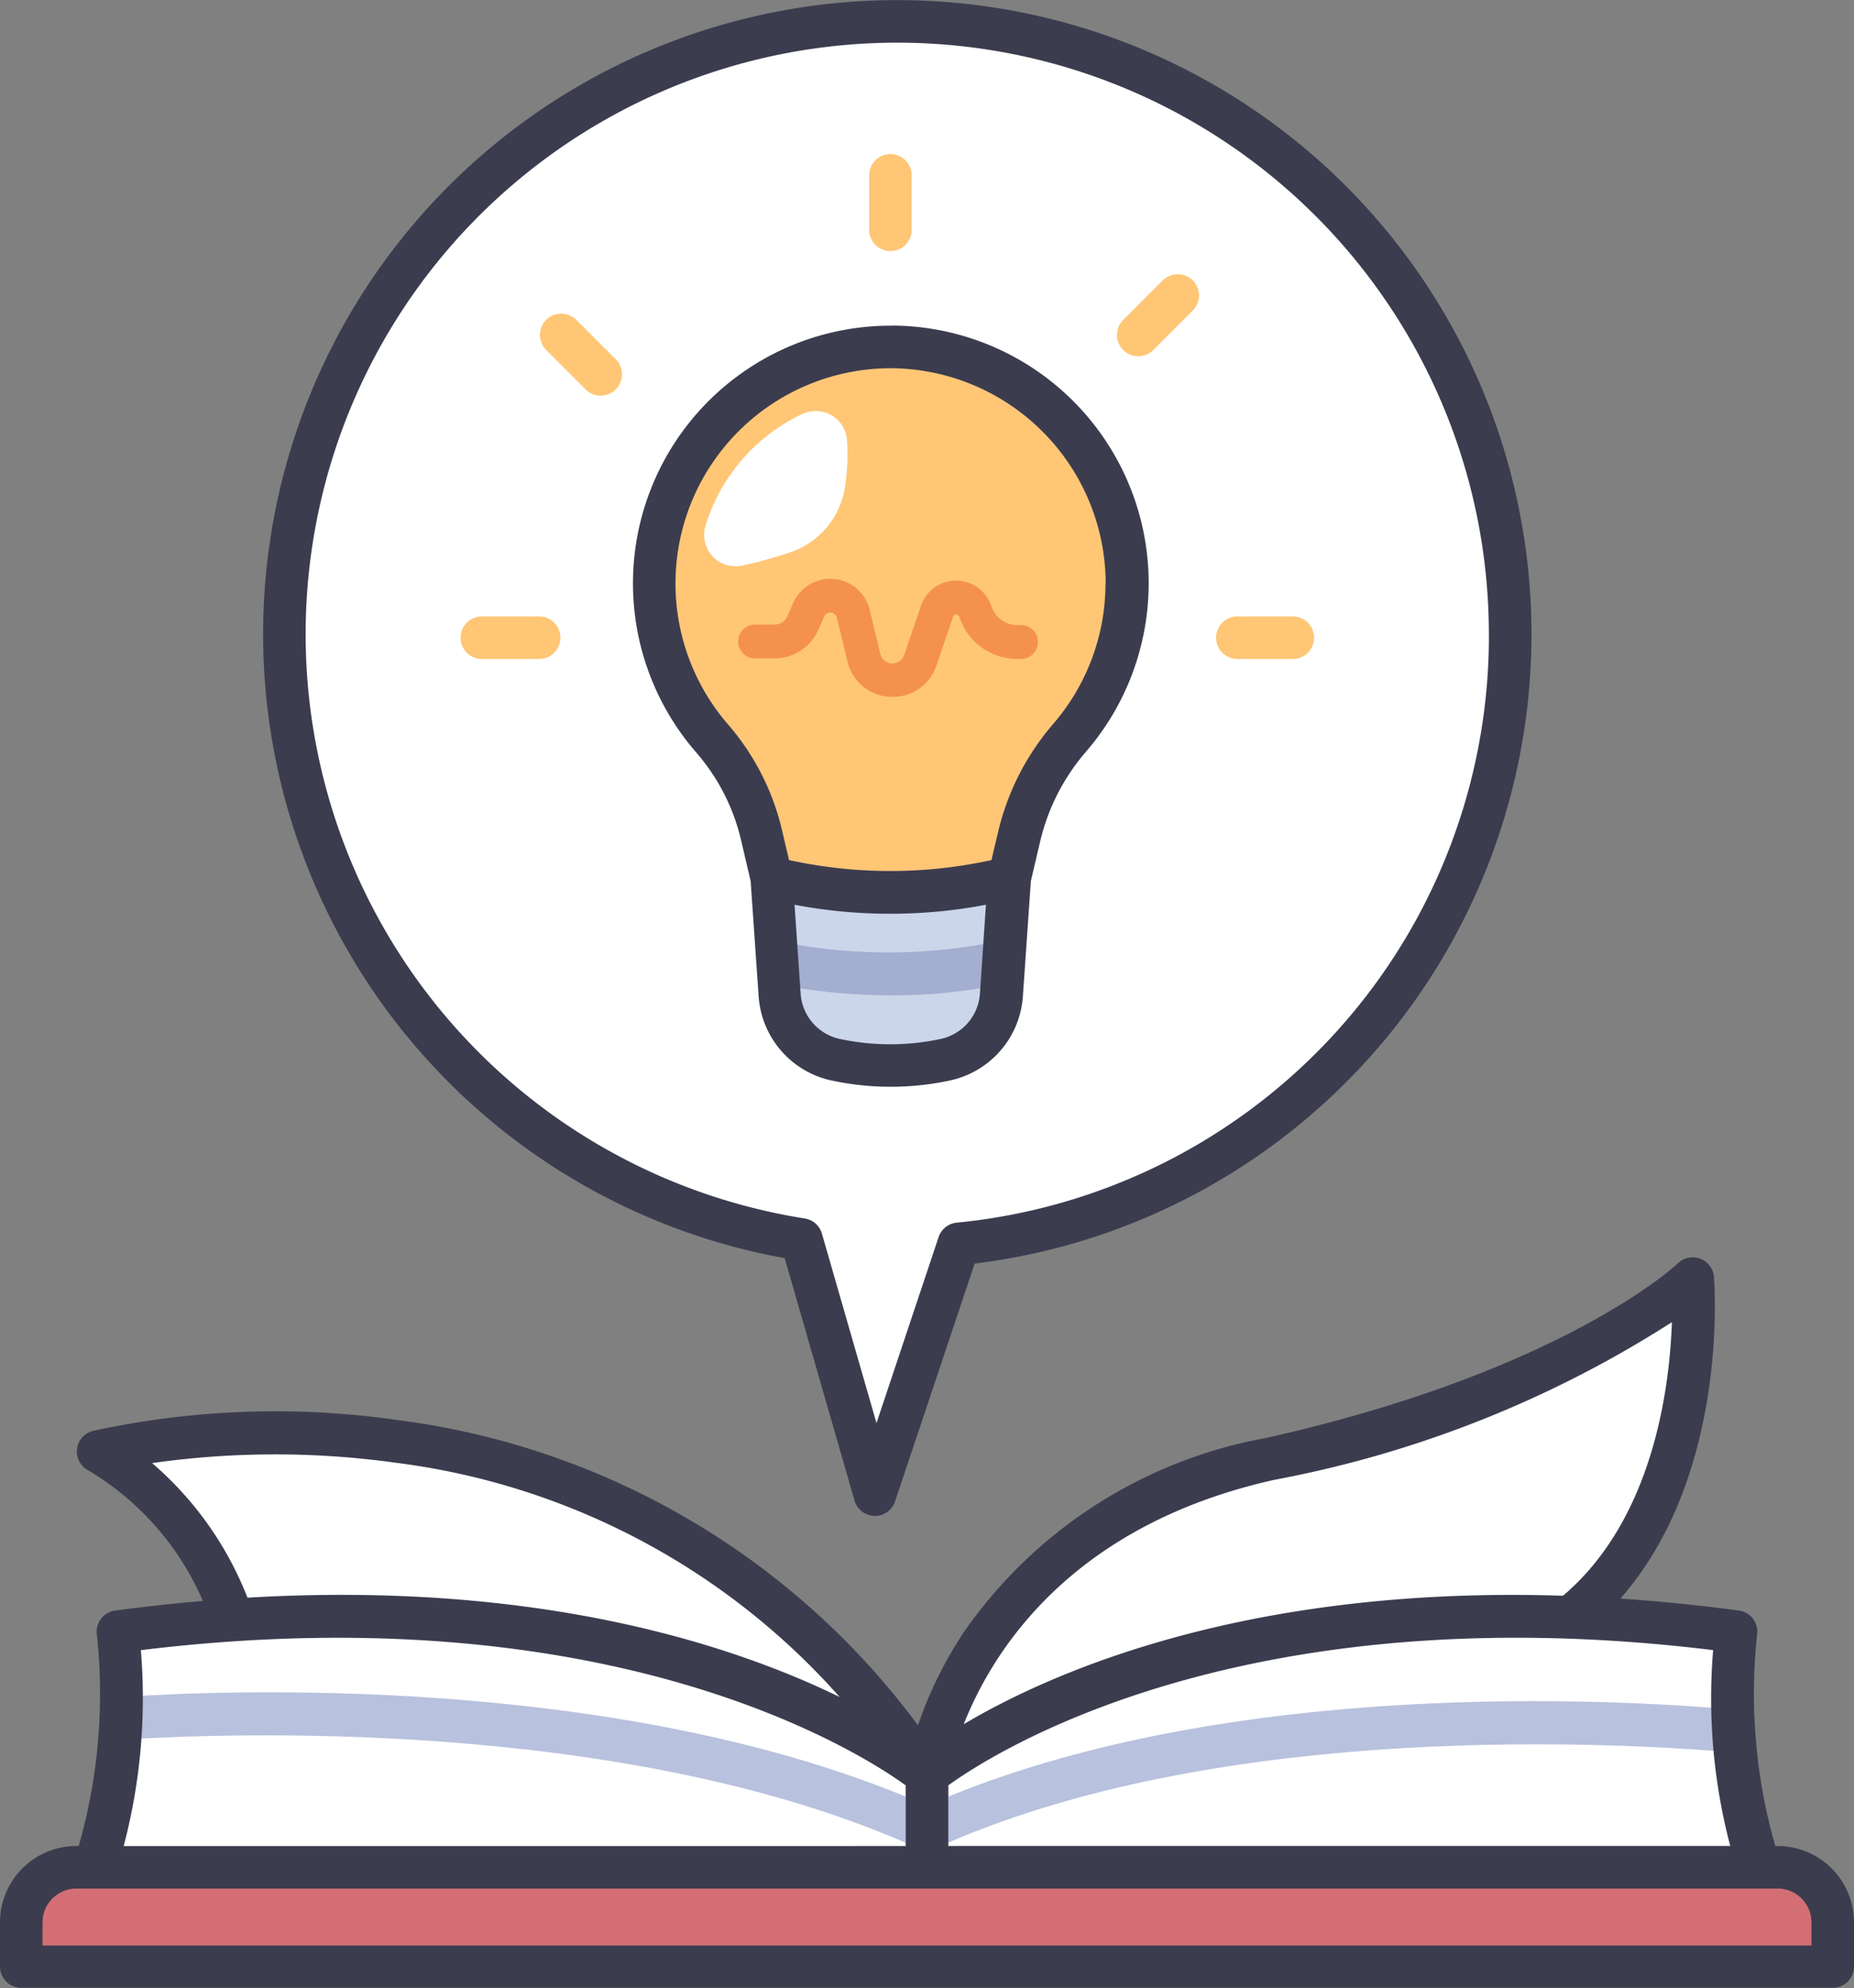
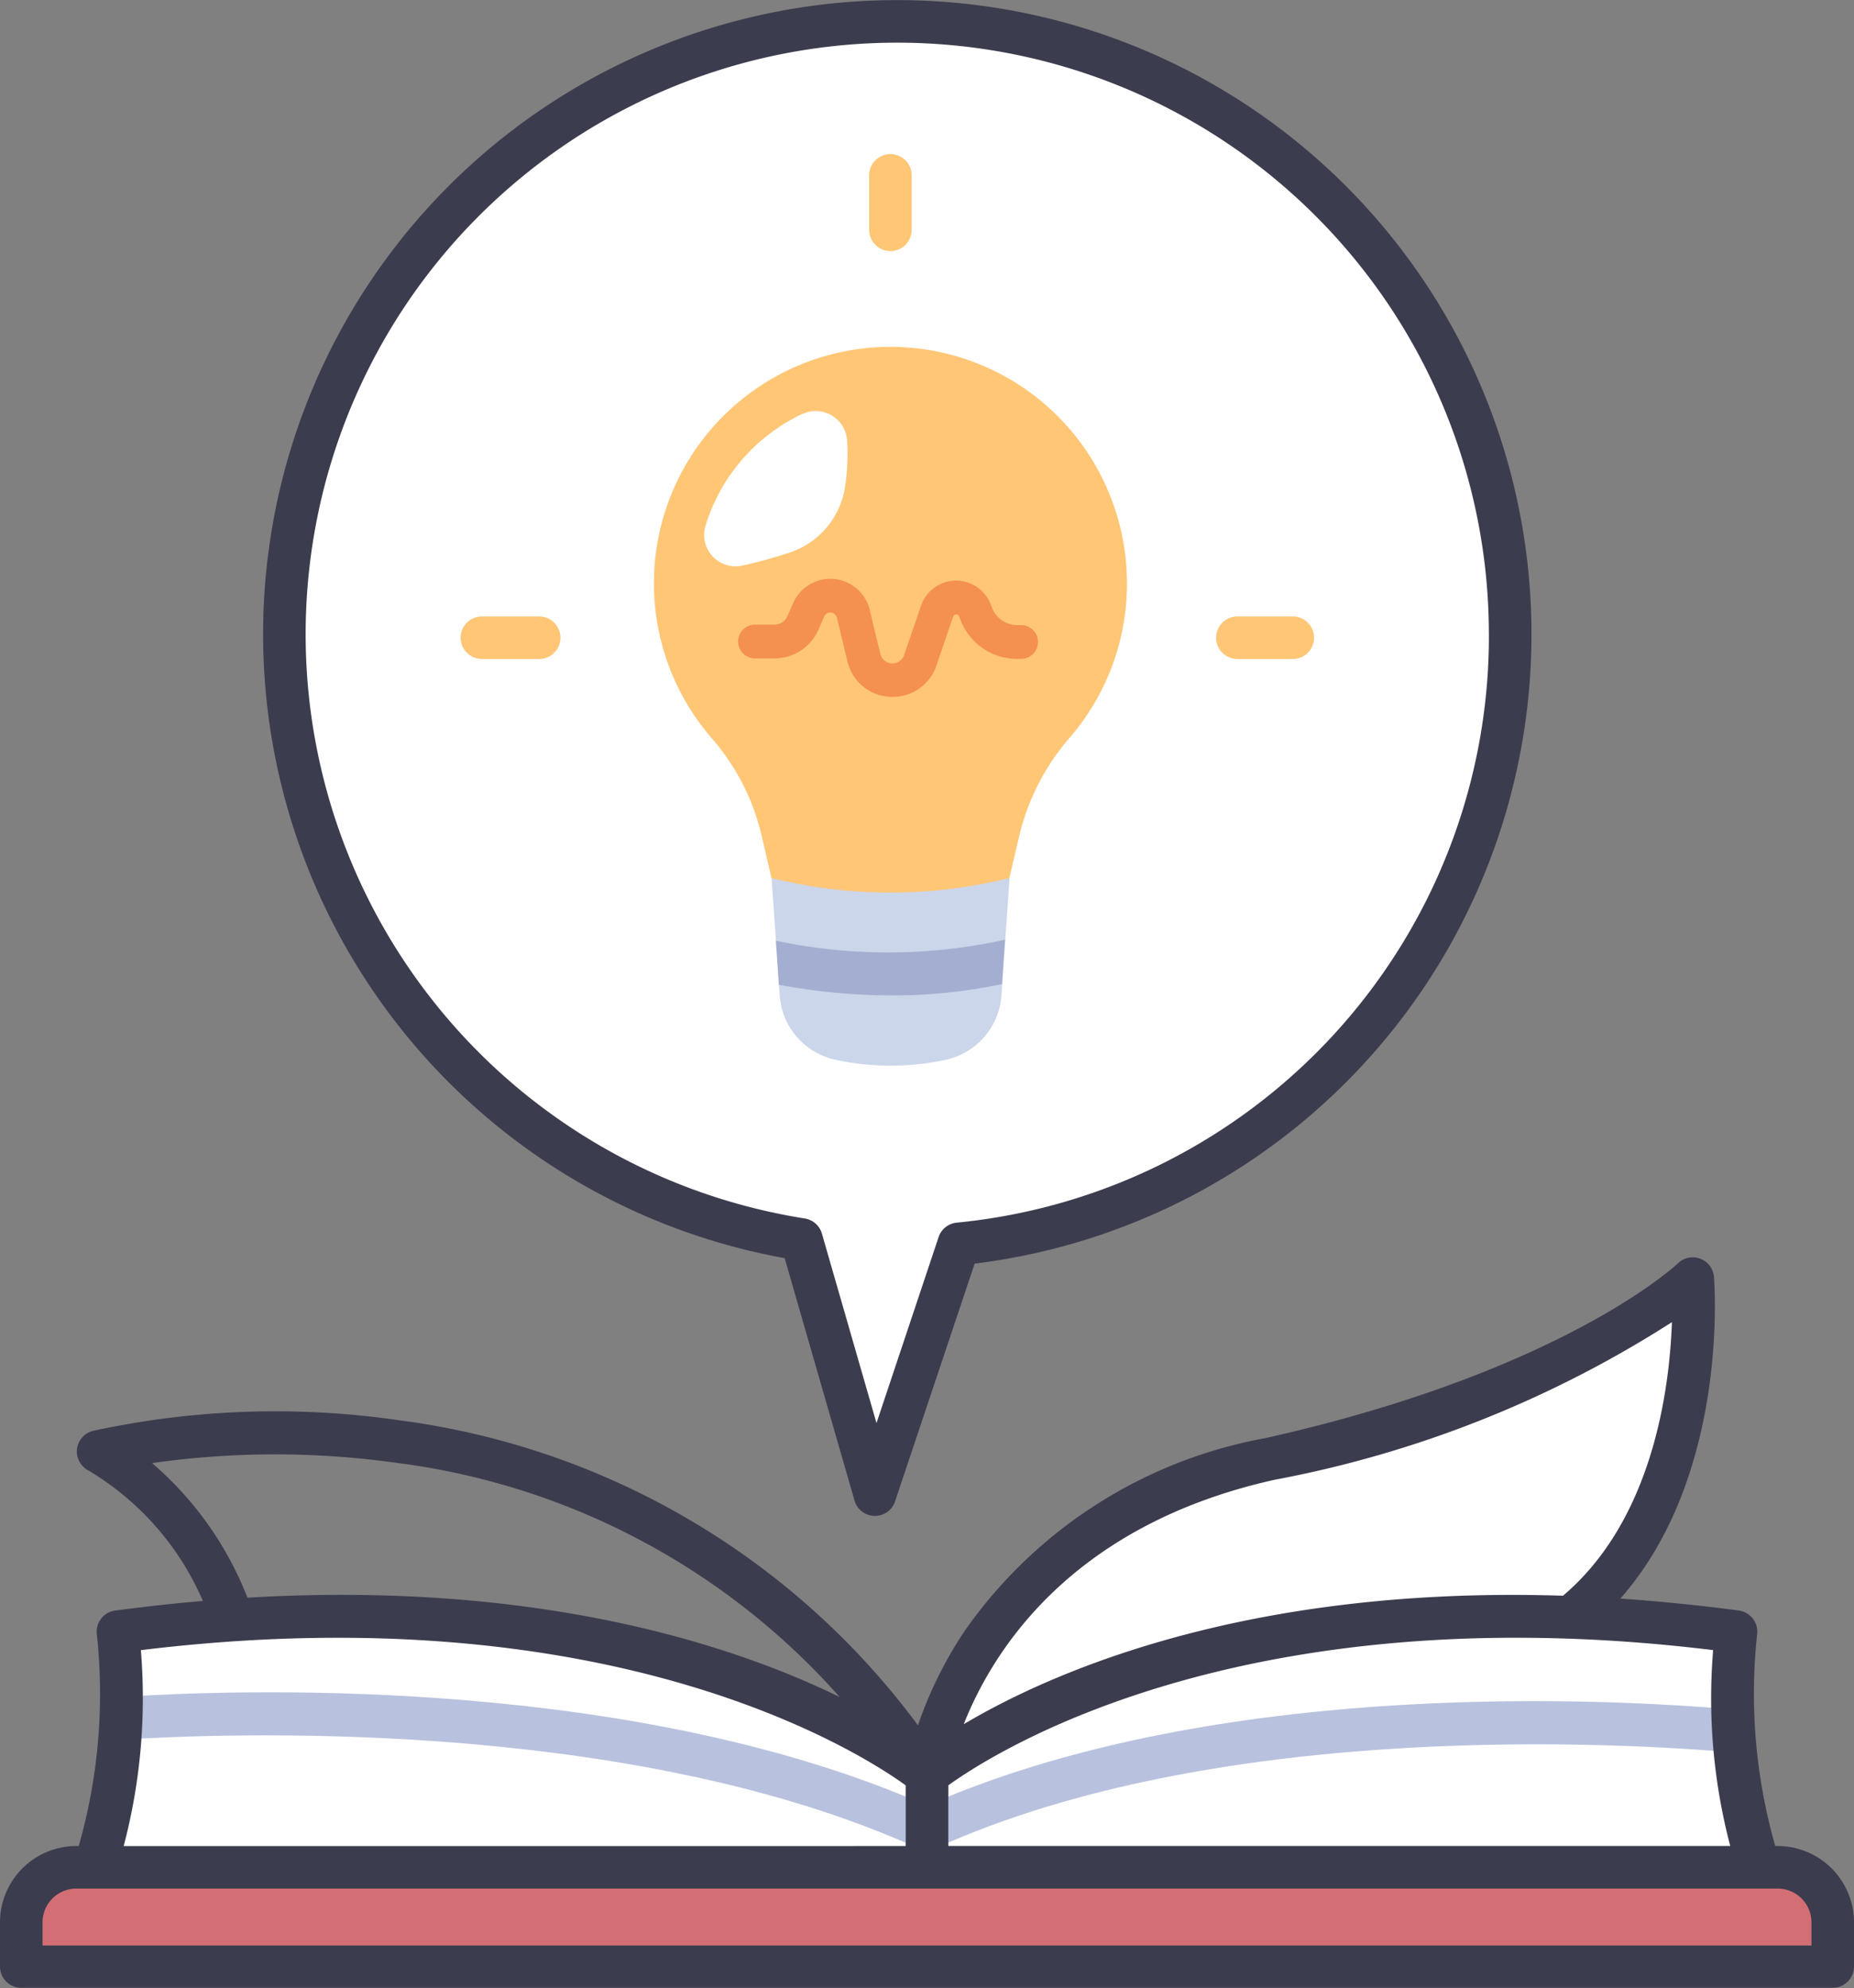
<svg xmlns="http://www.w3.org/2000/svg" width="46.5" height="49.866" viewBox="0 0 46.5 49.866">
  <rect x="0" y="0" width="46.5" height="49.866" fill="#808080" stroke="none" />
  <g id="message" transform="translate(-17.54 -6.504)">
    <path id="Path_3549" data-name="Path 3549" d="M170,229.51s.832-6.438,8.593-8.173,10.613-4.528,10.613-4.528.529,6.5-3.851,9.025Z" transform="translate(-129.21 -178.235)" fill="#fff" />
-     <path id="Path_3550" data-name="Path 3550" d="M33.677,242.54s11.372-3.474,20.49,8.11l-17.111-3.884A7.734,7.734,0,0,0,33.677,242.54Z" transform="translate(-13.676 -199.627)" fill="#fff" />
    <path id="Path_3551" data-name="Path 3551" d="M72.978,272.747c-13.838-1.85-20.291,3.593-20.291,3.593S46.234,270.9,32.4,272.747c0,0,.462,4.115-.818,6.261H73.8C72.516,276.862,72.978,272.747,72.978,272.747Z" transform="translate(-11.897 -225.316)" fill="#fff" />
    <path id="Path_3552" data-name="Path 3552" d="M95.047,25.378A15.372,15.372,0,1,0,77.272,40.563l1.844,6.4,2.1-6.291A15.373,15.373,0,0,0,95.047,25.378Z" transform="translate(-39.631 -2.97)" fill="#fff" />
    <path id="Path_3553" data-name="Path 3553" d="M144.431,150.931H150.4l-.107,1.547a2,2,0,0,0-.076,1.112l-.019.272a1.78,1.78,0,0,1-1.387,1.625,6.538,6.538,0,0,1-2.79,0,1.78,1.78,0,0,1-1.387-1.625l-.017-.252a1.534,1.534,0,0,0-.076-1.106Z" transform="translate(-107.54 -122.402)" fill="#cbd6ea" />
    <path id="Path_3554" data-name="Path 3554" d="M136.949,69.487a5.932,5.932,0,1,0-10.391,3.91,5.66,5.66,0,0,1,1.236,2.452l.24,1.028a12.38,12.38,0,0,0,5.965,0l.241-1.028a5.817,5.817,0,0,1,1.264-2.483A5.905,5.905,0,0,0,136.949,69.487Z" transform="translate(-91.144 -48.348)" fill="#ffc676" />
    <path id="Path_3555" data-name="Path 3555" d="M145.138,161.1l.076,1.106a15.485,15.485,0,0,0,2.839.266,13.1,13.1,0,0,0,2.76-.285l.076-1.112A13.6,13.6,0,0,1,145.138,161.1Z" transform="translate(-108.139 -131)" fill="#a3aed0" />
    <path id="Path_3556" data-name="Path 3556" d="M142.691,104.655h-.055a1.15,1.15,0,0,1-1.073-.884l-.266-1.1a.169.169,0,0,0-.32-.028l-.144.329a1.2,1.2,0,0,1-1.1.719h-.51a.424.424,0,0,1,0-.847h.51a.353.353,0,0,0,.323-.211l.144-.329a1.017,1.017,0,0,1,1.92.169l.266,1.1a.311.311,0,0,0,.6.028l.421-1.231a.93.93,0,0,1,1.747-.037l.035.09a.677.677,0,0,0,.634.433h.094a.424.424,0,1,1,0,.848h-.094a1.519,1.519,0,0,1-1.424-.973l-.035-.09a.075.075,0,0,0-.076-.053h0a.076.076,0,0,0-.076.056l-.42,1.23A1.149,1.149,0,0,1,142.691,104.655Z" transform="translate(-102.767 -80.672)" fill="#f4914e" />
    <path id="Path_3557" data-name="Path 3557" d="M95.373,108.972H93.985a.534.534,0,1,1,0-1.067h1.389a.534.534,0,1,1,0,1.067Z" transform="translate(-64.335 -85.938)" fill="#ffc676" />
    <path id="Path_3558" data-name="Path 3558" d="M161.022,34.156a.534.534,0,0,1-.534-.534V32.234a.534.534,0,0,1,1.067,0v1.388a.534.534,0,0,1-.534.535Z" transform="translate(-121.149 -21.354)" fill="#ffc676" />
    <path id="Path_3559" data-name="Path 3559" d="M219.329,108.972h-1.389a.534.534,0,0,1,0-1.067h1.389a.534.534,0,1,1,0,1.067Z" transform="translate(-169.388 -85.938)" fill="#ffc676" />
-     <path id="Path_3560" data-name="Path 3560" d="M107.912,60.2a.532.532,0,0,1-.377-.156l-.982-.982a.534.534,0,1,1,.755-.755l.982.982a.534.534,0,0,1-.377.911Z" transform="translate(-75.306 -43.771)" fill="#ffc676" />
-     <path id="Path_3561" data-name="Path 3561" d="M201.777,53.719a.534.534,0,0,1-.377-.911l.982-.982a.534.534,0,1,1,.755.755l-.982.982A.532.532,0,0,1,201.777,53.719Z" transform="translate(-155.689 -38.279)" fill="#ffc676" />
    <path id="Path_3562" data-name="Path 3562" d="M135.821,74.2A4.59,4.59,0,0,0,133.4,77a.788.788,0,0,0,.925,1,11.6,11.6,0,0,0,1.191-.328A2.059,2.059,0,0,0,136.9,76.02a5.555,5.555,0,0,0,.051-1.151.788.788,0,0,0-1.13-.665Z" transform="translate(-98.165 -57.31)" fill="#fff" />
    <path id="Path_3563" data-name="Path 3563" d="M58.059,287.486v-1.2H56.992v1.2c-7.422-3.053-16.971-2.678-19.676-2.5,0,.331-.006.7-.029,1.075,2.516-.165,12.441-.571,19.7,2.581v.963h1.067v-.963c7.108-3.075,16.912-2.506,19.727-2.262-.031-.375-.045-.74-.049-1.08C74.718,285.037,65.31,284.523,58.059,287.486Z" transform="translate(-16.736 -235.916)" fill="#b8c1dd" />
    <path id="Path_3564" data-name="Path 3564" d="M22.42,313.642H65.093a1.38,1.38,0,0,1,1.38,1.38v1.115H21.04v-1.115A1.38,1.38,0,0,1,22.42,313.642Z" transform="translate(-2.966 -260.3)" fill="#d36f74" />
    <path id="Path_3565" data-name="Path 3565" d="M19.454,228.077a1.916,1.916,0,0,0-1.914,1.913V231.1a.534.534,0,0,0,.534.534H63.506a.534.534,0,0,0,.534-.534V229.99a1.916,1.916,0,0,0-1.914-1.913h-.061a13.9,13.9,0,0,1-.454-5.318.534.534,0,0,0-.46-.589c-1.032-.137-2.019-.233-2.97-.3,2.713-3.083,2.364-7.854,2.346-8.073a.534.534,0,0,0-.9-.339c-.028.027-2.875,2.717-10.357,4.389a11.769,11.769,0,0,0-7.535,4.835,10.124,10.124,0,0,0-1.172,2.367A19.276,19.276,0,0,0,27.567,217.4a21.55,21.55,0,0,0-7.7.265.534.534,0,0,0-.127.982,7.053,7.053,0,0,1,2.888,3.283q-1.067.091-2.2.241a.534.534,0,0,0-.46.589,13.885,13.885,0,0,1-.454,5.318ZM49.5,218.892a28.023,28.023,0,0,0,9.973-3.955c-.058,1.675-.478,4.954-2.732,6.862-7.979-.257-12.882,1.946-15.029,3.222.719-1.823,2.678-4.988,7.788-6.129Zm-8.176,7.664c1.136-.823,7.376-4.835,19.183-3.393a14.568,14.568,0,0,0,.429,4.913H41.324Zm-19.968-8.084a21.89,21.89,0,0,1,6.1-.01A17.868,17.868,0,0,1,38.6,224.34c-2.692-1.313-7.57-2.92-14.853-2.492A8.551,8.551,0,0,0,21.355,218.472Zm-.282,4.692c11.808-1.443,18.049,2.571,19.183,3.393v1.521H20.642a14.566,14.566,0,0,0,.431-4.913Zm41.053,5.981a.847.847,0,0,1,.846.846v.581H18.607v-.581a.847.847,0,0,1,.846-.846Z" transform="translate(0 -175.268)" fill="#3c3c4f" />
    <path id="Path_3566" data-name="Path 3566" d="M60.811,22.409A15.909,15.909,0,0,0,73.892,38.063l1.752,6.08a.534.534,0,0,0,.5.386h.011a.534.534,0,0,0,.506-.365L78.657,38.2A15.906,15.906,0,1,0,60.811,22.409Zm30.744,0A14.781,14.781,0,0,1,78.206,37.173a.534.534,0,0,0-.453.362L76.195,42.2l-1.369-4.753a.534.534,0,0,0-.43-.379A14.838,14.838,0,1,1,91.554,22.409Z" transform="translate(-36.672)" fill="#3c3c4f" />
-     <path id="Path_3567" data-name="Path 3567" d="M128.057,60.076A6.464,6.464,0,0,0,123.2,70.8a5.14,5.14,0,0,1,1.118,2.222l.231.986.2,2.887a2.322,2.322,0,0,0,1.806,2.11,7.1,7.1,0,0,0,3.015,0,2.322,2.322,0,0,0,1.807-2.11l.2-2.887.231-.986a5.3,5.3,0,0,1,1.148-2.255,6.464,6.464,0,0,0-4.809-10.693ZM130.3,76.825a1.249,1.249,0,0,1-.967,1.139,6.038,6.038,0,0,1-2.564,0,1.249,1.249,0,0,1-.967-1.139l-.152-2.223a12.868,12.868,0,0,0,4.8,0Zm3.149-10.284a5.392,5.392,0,0,1-1.315,3.529,6.378,6.378,0,0,0-1.38,2.711l-.165.7a11.885,11.885,0,0,1-5.077,0l-.165-.7A6.211,6.211,0,0,0,124,70.1a5.4,5.4,0,0,1,4.06-8.956h.067A5.417,5.417,0,0,1,133.454,66.541Z" transform="translate(-88.182 -45.403)" fill="#3c3c4f" />
  </g>
</svg>